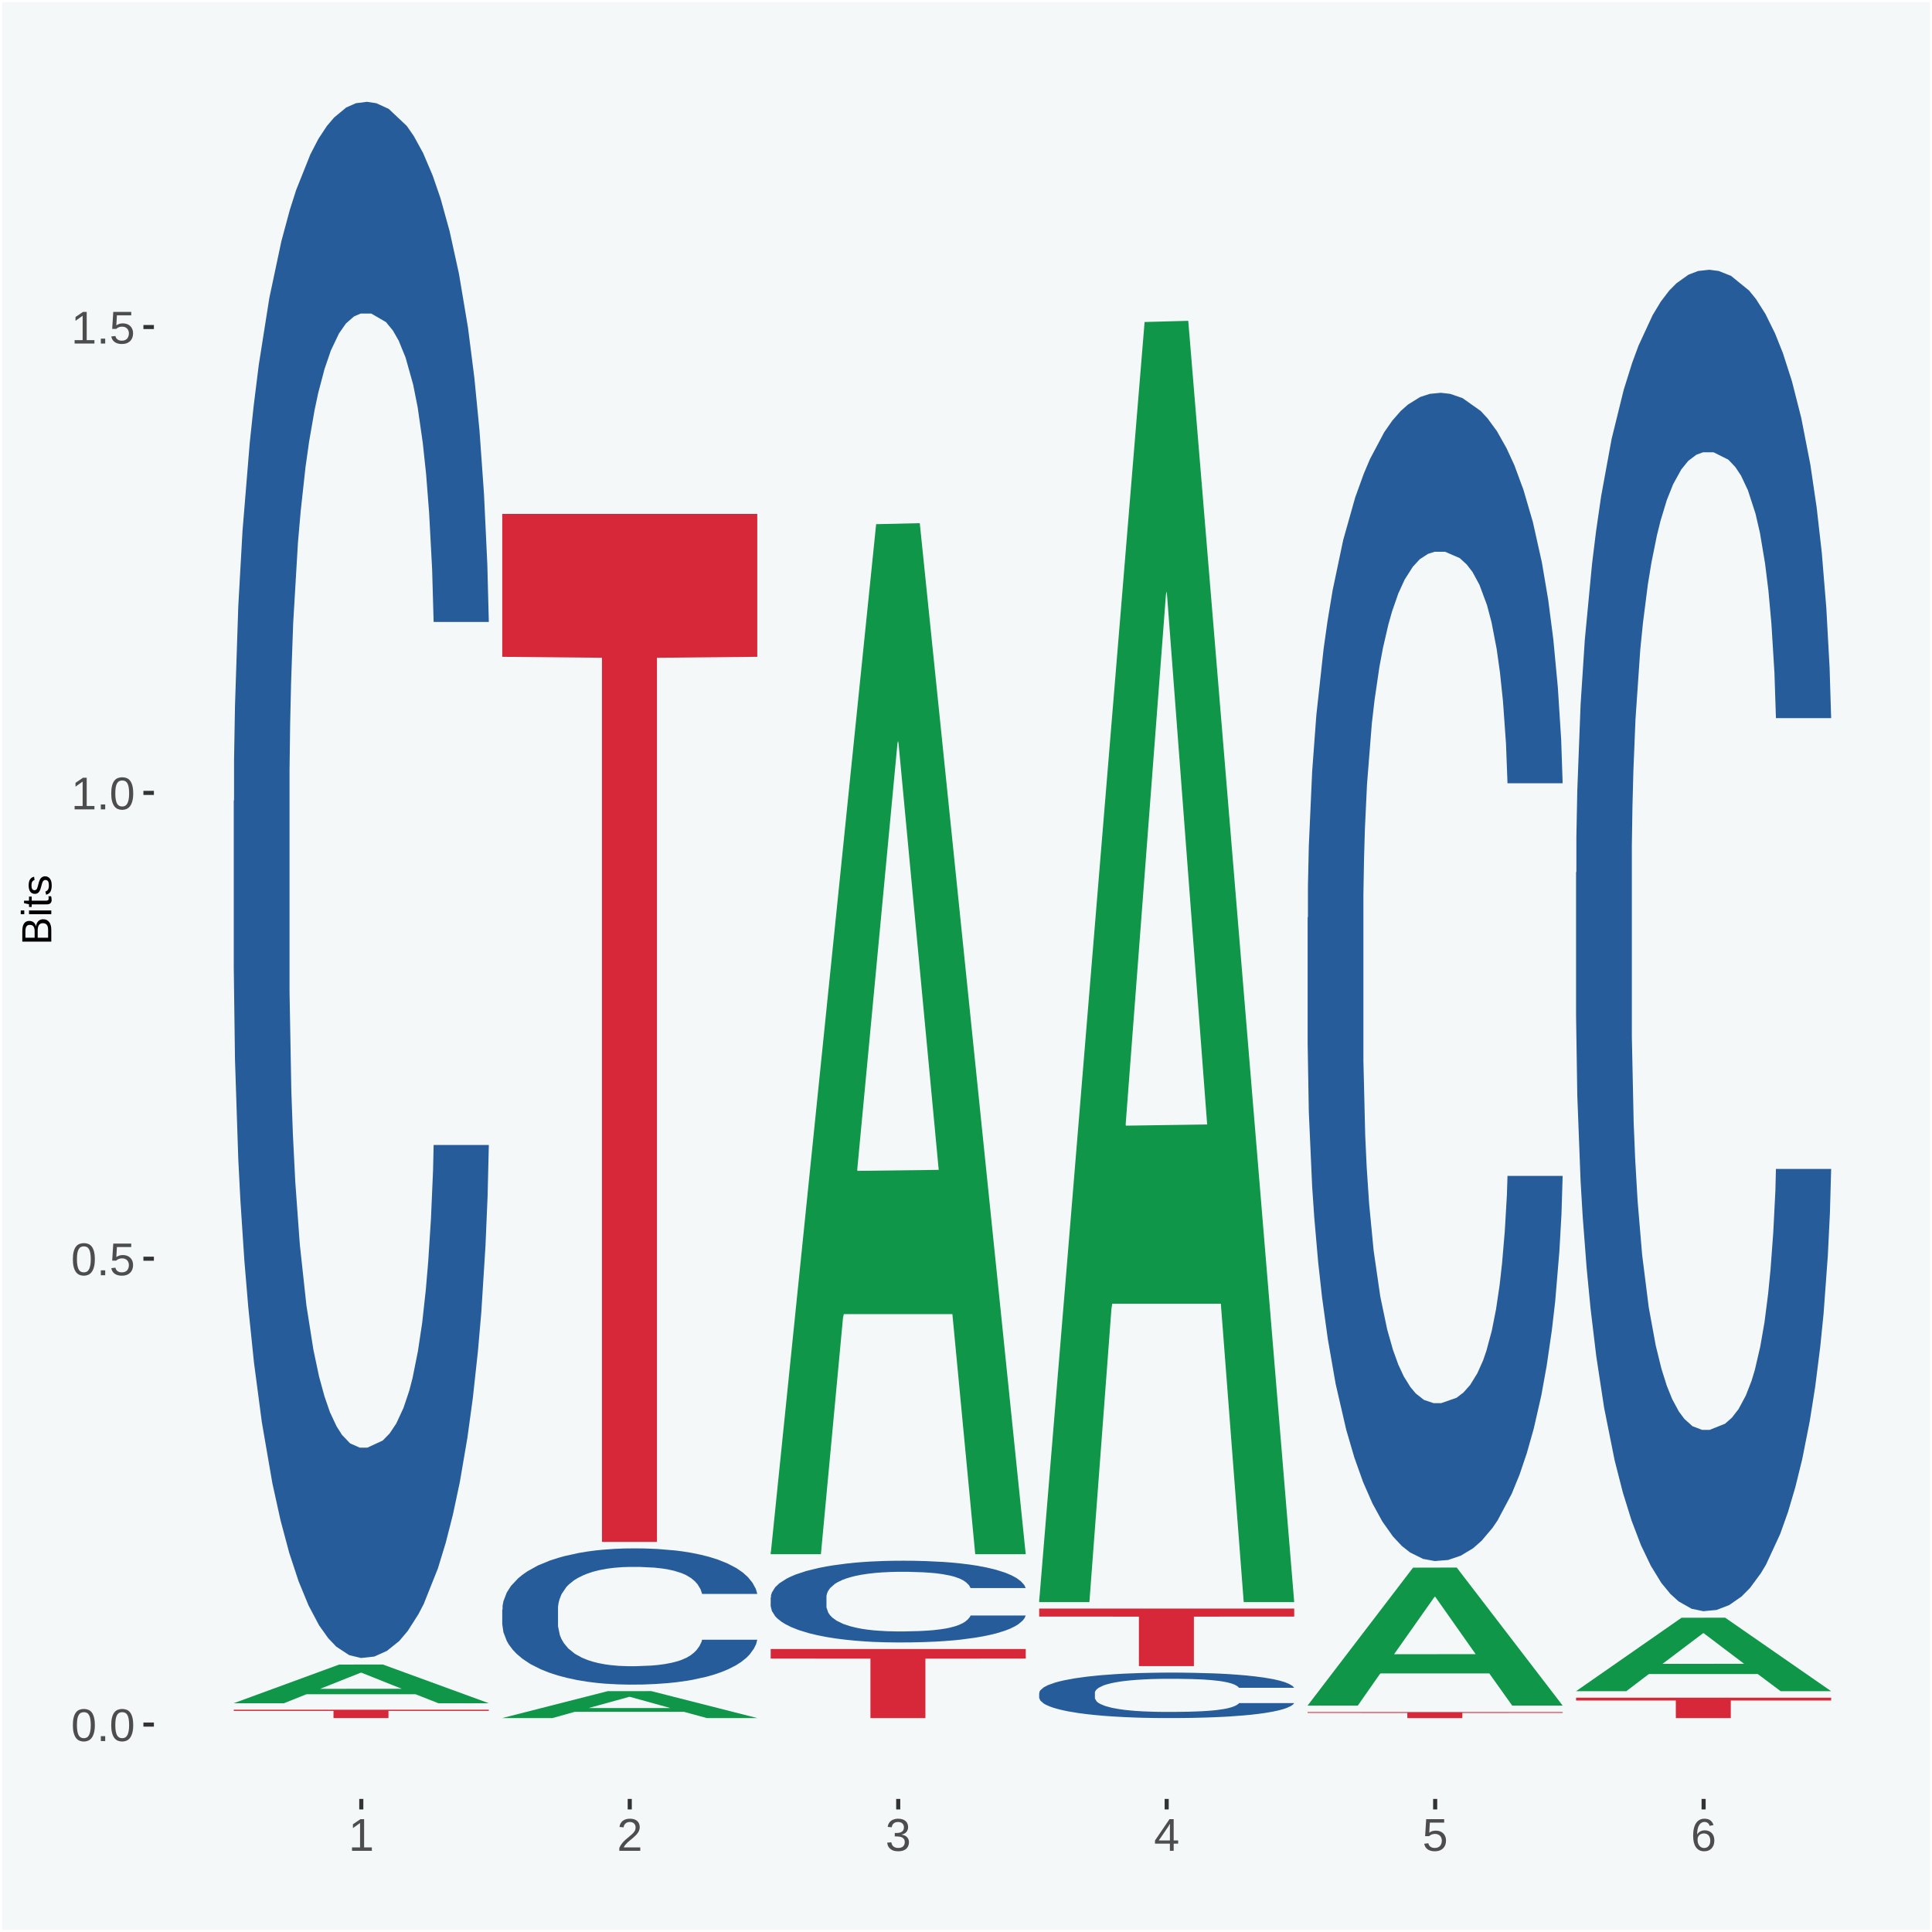
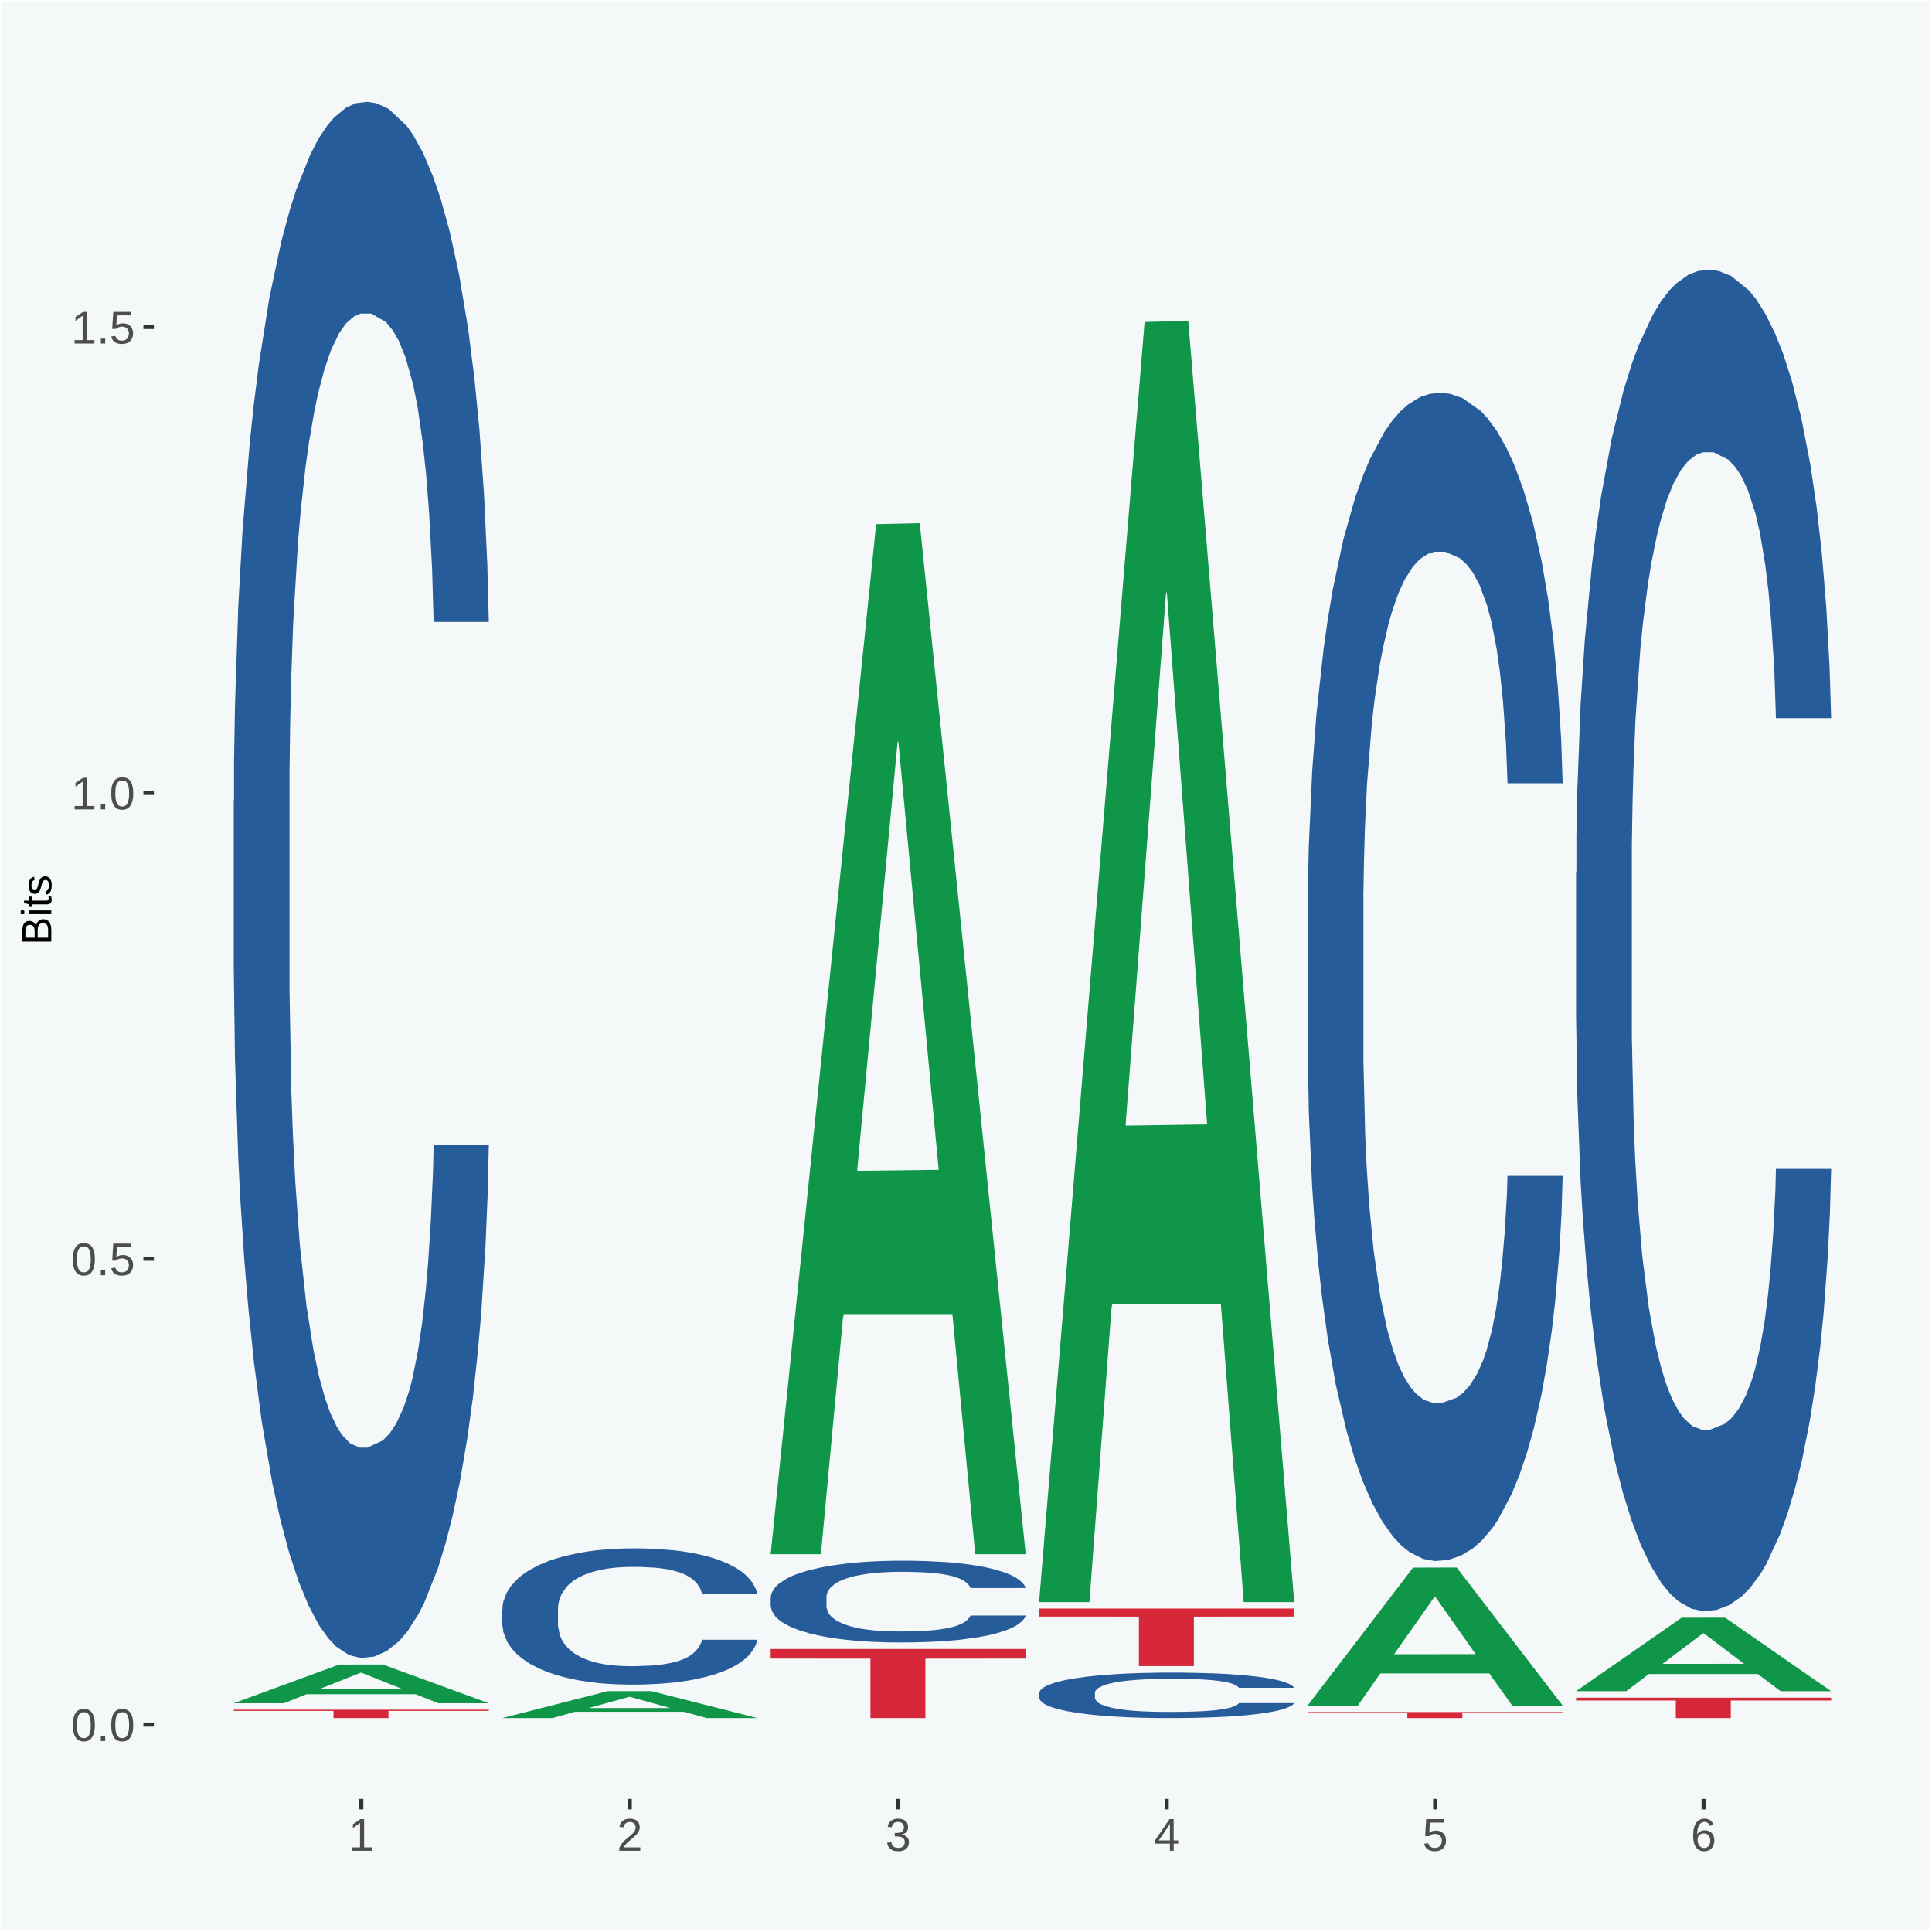
<svg xmlns="http://www.w3.org/2000/svg" xmlns:xlink="http://www.w3.org/1999/xlink" width="504pt" height="504pt" viewBox="0 0 504 504" version="1.1">
  <defs>
    <g>
      <symbol overflow="visible" id="glyph0-0">
        <path style="stroke:none;" d="M 0.406 0 L 0.406 -8 L 3.594 -8 L 3.594 0 Z M 0.797 -0.406 L 3.188 -0.406 L 3.188 -7.594 L 0.797 -7.594 Z M 0.797 -0.406 " />
      </symbol>
      <symbol overflow="visible" id="glyph0-1">
        <path style="stroke:none;" d="M 6.203 -4.125 C 6.203 -3.332 6.125 -2.664 5.969 -2.125 C 5.82 -1.582 5.617 -1.145 5.359 -0.812 C 5.098 -0.477 4.789 -0.238 4.438 -0.094 C 4.094 0.051 3.723 0.125 3.328 0.125 C 2.922 0.125 2.539 0.051 2.188 -0.094 C 1.844 -0.238 1.539 -0.477 1.281 -0.812 C 1.031 -1.145 0.832 -1.582 0.688 -2.125 C 0.539 -2.664 0.469 -3.332 0.469 -4.125 C 0.469 -4.957 0.539 -5.645 0.688 -6.188 C 0.832 -6.738 1.035 -7.176 1.297 -7.5 C 1.555 -7.82 1.859 -8.047 2.203 -8.172 C 2.555 -8.305 2.941 -8.375 3.359 -8.375 C 3.754 -8.375 4.125 -8.305 4.469 -8.172 C 4.812 -8.047 5.113 -7.82 5.375 -7.5 C 5.633 -7.176 5.836 -6.738 5.984 -6.188 C 6.129 -5.645 6.203 -4.957 6.203 -4.125 Z M 5.141 -4.125 C 5.141 -4.781 5.098 -5.328 5.016 -5.766 C 4.941 -6.203 4.828 -6.551 4.672 -6.812 C 4.516 -7.07 4.328 -7.254 4.109 -7.359 C 3.891 -7.473 3.641 -7.531 3.359 -7.531 C 3.055 -7.531 2.789 -7.473 2.562 -7.359 C 2.344 -7.254 2.156 -7.07 2 -6.812 C 1.844 -6.551 1.723 -6.203 1.641 -5.766 C 1.566 -5.328 1.531 -4.781 1.531 -4.125 C 1.531 -3.5 1.57 -2.969 1.656 -2.531 C 1.738 -2.094 1.852 -1.742 2 -1.484 C 2.156 -1.223 2.344 -1.035 2.562 -0.922 C 2.789 -0.805 3.047 -0.75 3.328 -0.75 C 3.609 -0.75 3.859 -0.805 4.078 -0.922 C 4.305 -1.035 4.492 -1.223 4.641 -1.484 C 4.797 -1.742 4.914 -2.094 5 -2.531 C 5.094 -2.969 5.141 -3.5 5.141 -4.125 Z M 5.141 -4.125 " />
      </symbol>
      <symbol overflow="visible" id="glyph0-2">
        <path style="stroke:none;" d="M 1.094 0 L 1.094 -1.281 L 2.234 -1.281 L 2.234 0 Z M 1.094 0 " />
      </symbol>
      <symbol overflow="visible" id="glyph0-3">
        <path style="stroke:none;" d="M 6.172 -2.688 C 6.172 -2.27 6.109 -1.891 5.984 -1.547 C 5.859 -1.203 5.672 -0.906 5.422 -0.656 C 5.18 -0.414 4.879 -0.223 4.516 -0.078 C 4.148 0.055 3.723 0.125 3.234 0.125 C 2.805 0.125 2.43 0.07 2.109 -0.031 C 1.785 -0.133 1.508 -0.273 1.281 -0.453 C 1.062 -0.629 0.883 -0.836 0.75 -1.078 C 0.625 -1.316 0.535 -1.57 0.484 -1.844 L 1.547 -1.969 C 1.586 -1.812 1.645 -1.66 1.719 -1.516 C 1.801 -1.367 1.91 -1.238 2.047 -1.125 C 2.18 -1.008 2.348 -0.914 2.547 -0.844 C 2.742 -0.781 2.984 -0.75 3.266 -0.75 C 3.535 -0.75 3.781 -0.789 4 -0.875 C 4.227 -0.957 4.422 -1.078 4.578 -1.234 C 4.734 -1.398 4.852 -1.602 4.938 -1.844 C 5.031 -2.082 5.078 -2.359 5.078 -2.672 C 5.078 -2.922 5.035 -3.148 4.953 -3.359 C 4.867 -3.578 4.75 -3.766 4.594 -3.922 C 4.445 -4.078 4.258 -4.195 4.031 -4.281 C 3.812 -4.363 3.562 -4.406 3.281 -4.406 C 3.113 -4.406 2.953 -4.391 2.797 -4.359 C 2.648 -4.328 2.516 -4.285 2.391 -4.234 C 2.266 -4.18 2.148 -4.117 2.047 -4.047 C 1.941 -3.973 1.844 -3.895 1.75 -3.812 L 0.719 -3.812 L 1 -8.25 L 5.688 -8.25 L 5.688 -7.359 L 1.953 -7.359 L 1.797 -4.734 C 1.984 -4.879 2.219 -5.004 2.5 -5.109 C 2.781 -5.211 3.113 -5.266 3.5 -5.266 C 3.914 -5.266 4.285 -5.203 4.609 -5.078 C 4.941 -4.953 5.223 -4.773 5.453 -4.547 C 5.68 -4.316 5.859 -4.047 5.984 -3.734 C 6.109 -3.422 6.172 -3.07 6.172 -2.688 Z M 6.172 -2.688 " />
      </symbol>
      <symbol overflow="visible" id="glyph0-4">
        <path style="stroke:none;" d="M 0.922 0 L 0.922 -0.891 L 3.016 -0.891 L 3.016 -7.25 L 1.156 -5.922 L 1.156 -6.922 L 3.109 -8.25 L 4.078 -8.25 L 4.078 -0.891 L 6.094 -0.891 L 6.094 0 Z M 0.922 0 " />
      </symbol>
      <symbol overflow="visible" id="glyph0-5">
        <path style="stroke:none;" d="M 0.609 0 L 0.609 -0.75 C 0.805 -1.207 1.047 -1.609 1.328 -1.953 C 1.617 -2.305 1.922 -2.625 2.234 -2.906 C 2.555 -3.188 2.867 -3.445 3.172 -3.688 C 3.484 -3.938 3.766 -4.18 4.016 -4.422 C 4.266 -4.66 4.469 -4.91 4.625 -5.172 C 4.781 -5.441 4.859 -5.742 4.859 -6.078 C 4.859 -6.316 4.82 -6.523 4.75 -6.703 C 4.676 -6.879 4.57 -7.023 4.438 -7.141 C 4.312 -7.266 4.156 -7.359 3.969 -7.422 C 3.781 -7.484 3.578 -7.516 3.359 -7.516 C 3.141 -7.516 2.938 -7.484 2.75 -7.422 C 2.57 -7.367 2.41 -7.281 2.266 -7.156 C 2.117 -7.039 2 -6.895 1.906 -6.719 C 1.812 -6.551 1.754 -6.352 1.734 -6.125 L 0.656 -6.219 C 0.688 -6.508 0.766 -6.785 0.891 -7.047 C 1.023 -7.316 1.203 -7.551 1.422 -7.75 C 1.648 -7.945 1.922 -8.098 2.234 -8.203 C 2.555 -8.316 2.93 -8.375 3.359 -8.375 C 3.766 -8.375 4.125 -8.328 4.438 -8.234 C 4.758 -8.141 5.031 -7.992 5.25 -7.797 C 5.477 -7.609 5.648 -7.375 5.766 -7.094 C 5.879 -6.812 5.938 -6.488 5.938 -6.125 C 5.938 -5.844 5.883 -5.578 5.781 -5.328 C 5.688 -5.078 5.555 -4.836 5.391 -4.609 C 5.223 -4.379 5.031 -4.16 4.812 -3.953 C 4.594 -3.742 4.363 -3.535 4.125 -3.328 C 3.895 -3.129 3.656 -2.93 3.406 -2.734 C 3.164 -2.535 2.938 -2.336 2.719 -2.141 C 2.508 -1.941 2.32 -1.738 2.156 -1.531 C 1.988 -1.332 1.859 -1.117 1.766 -0.891 L 6.078 -0.891 L 6.078 0 Z M 0.609 0 " />
      </symbol>
      <symbol overflow="visible" id="glyph0-6">
        <path style="stroke:none;" d="M 6.141 -2.281 C 6.141 -1.906 6.078 -1.566 5.953 -1.266 C 5.836 -0.973 5.66 -0.723 5.422 -0.516 C 5.18 -0.305 4.883 -0.145 4.531 -0.031 C 4.188 0.07 3.789 0.125 3.344 0.125 C 2.832 0.125 2.398 0.062 2.047 -0.062 C 1.703 -0.195 1.414 -0.367 1.188 -0.578 C 0.957 -0.785 0.785 -1.02 0.672 -1.281 C 0.566 -1.551 0.492 -1.832 0.453 -2.125 L 1.547 -2.219 C 1.578 -2 1.633 -1.801 1.719 -1.625 C 1.801 -1.445 1.914 -1.289 2.062 -1.156 C 2.207 -1.031 2.383 -0.93 2.594 -0.859 C 2.801 -0.785 3.051 -0.75 3.344 -0.75 C 3.875 -0.75 4.289 -0.879 4.594 -1.141 C 4.895 -1.41 5.047 -1.801 5.047 -2.312 C 5.047 -2.613 4.977 -2.859 4.844 -3.047 C 4.707 -3.234 4.539 -3.379 4.344 -3.484 C 4.145 -3.586 3.926 -3.656 3.688 -3.688 C 3.445 -3.727 3.227 -3.75 3.031 -3.75 L 2.438 -3.75 L 2.438 -4.656 L 3.016 -4.656 C 3.211 -4.656 3.414 -4.676 3.625 -4.719 C 3.844 -4.758 4.039 -4.832 4.219 -4.938 C 4.395 -5.051 4.539 -5.195 4.656 -5.375 C 4.77 -5.562 4.828 -5.797 4.828 -6.078 C 4.828 -6.523 4.695 -6.875 4.438 -7.125 C 4.188 -7.383 3.801 -7.516 3.281 -7.516 C 2.82 -7.516 2.445 -7.395 2.156 -7.156 C 1.875 -6.914 1.707 -6.578 1.656 -6.141 L 0.594 -6.234 C 0.633 -6.598 0.734 -6.91 0.891 -7.172 C 1.047 -7.441 1.242 -7.664 1.484 -7.844 C 1.734 -8.02 2.008 -8.148 2.312 -8.234 C 2.625 -8.328 2.953 -8.375 3.297 -8.375 C 3.754 -8.375 4.148 -8.316 4.484 -8.203 C 4.816 -8.086 5.086 -7.93 5.297 -7.734 C 5.516 -7.535 5.672 -7.301 5.766 -7.031 C 5.867 -6.77 5.922 -6.488 5.922 -6.188 C 5.922 -5.945 5.883 -5.723 5.812 -5.516 C 5.75 -5.305 5.645 -5.113 5.5 -4.938 C 5.363 -4.77 5.188 -4.625 4.969 -4.5 C 4.75 -4.383 4.488 -4.297 4.188 -4.234 L 4.188 -4.219 C 4.52 -4.176 4.805 -4.098 5.047 -3.984 C 5.297 -3.867 5.5 -3.723 5.656 -3.547 C 5.82 -3.379 5.941 -3.188 6.016 -2.969 C 6.098 -2.75 6.141 -2.52 6.141 -2.281 Z M 6.141 -2.281 " />
      </symbol>
      <symbol overflow="visible" id="glyph0-7">
        <path style="stroke:none;" d="M 5.156 -1.875 L 5.156 0 L 4.172 0 L 4.172 -1.875 L 0.281 -1.875 L 0.281 -2.688 L 4.062 -8.25 L 5.156 -8.25 L 5.156 -2.703 L 6.328 -2.703 L 6.328 -1.875 Z M 4.172 -7.062 C 4.16 -7.039 4.141 -7.004 4.109 -6.953 C 4.078 -6.898 4.039 -6.836 4 -6.766 C 3.957 -6.691 3.914 -6.617 3.875 -6.547 C 3.844 -6.473 3.812 -6.414 3.781 -6.375 L 1.656 -3.25 C 1.633 -3.219 1.602 -3.176 1.562 -3.125 C 1.531 -3.07 1.492 -3.02 1.453 -2.969 C 1.422 -2.914 1.383 -2.863 1.344 -2.812 C 1.301 -2.77 1.27 -2.734 1.25 -2.703 L 4.172 -2.703 Z M 4.172 -7.062 " />
      </symbol>
      <symbol overflow="visible" id="glyph0-8">
        <path style="stroke:none;" d="M 6.141 -2.703 C 6.141 -2.285 6.082 -1.906 5.969 -1.562 C 5.852 -1.219 5.68 -0.922 5.453 -0.672 C 5.234 -0.422 4.957 -0.223 4.625 -0.078 C 4.289 0.055 3.91 0.125 3.484 0.125 C 3.004 0.125 2.582 0.031 2.219 -0.156 C 1.863 -0.344 1.566 -0.609 1.328 -0.953 C 1.086 -1.297 0.906 -1.719 0.781 -2.219 C 0.664 -2.727 0.609 -3.301 0.609 -3.938 C 0.609 -4.676 0.676 -5.32 0.812 -5.875 C 0.945 -6.426 1.141 -6.883 1.391 -7.25 C 1.648 -7.625 1.961 -7.906 2.328 -8.094 C 2.691 -8.281 3.102 -8.375 3.562 -8.375 C 3.844 -8.375 4.102 -8.344 4.344 -8.281 C 4.594 -8.227 4.816 -8.133 5.016 -8 C 5.223 -7.875 5.398 -7.703 5.547 -7.484 C 5.703 -7.273 5.828 -7.016 5.922 -6.703 L 4.906 -6.516 C 4.801 -6.867 4.629 -7.125 4.391 -7.281 C 4.148 -7.445 3.867 -7.531 3.547 -7.531 C 3.266 -7.531 3.004 -7.457 2.766 -7.312 C 2.535 -7.176 2.336 -6.973 2.172 -6.703 C 2.004 -6.43 1.875 -6.086 1.781 -5.672 C 1.695 -5.266 1.656 -4.789 1.656 -4.25 C 1.852 -4.602 2.125 -4.875 2.469 -5.062 C 2.812 -5.25 3.207 -5.344 3.656 -5.344 C 4.031 -5.344 4.367 -5.281 4.672 -5.156 C 4.984 -5.031 5.25 -4.852 5.469 -4.625 C 5.688 -4.406 5.852 -4.129 5.969 -3.797 C 6.082 -3.473 6.141 -3.109 6.141 -2.703 Z M 5.078 -2.656 C 5.078 -2.938 5.039 -3.191 4.969 -3.422 C 4.895 -3.66 4.785 -3.859 4.641 -4.016 C 4.504 -4.18 4.332 -4.305 4.125 -4.391 C 3.926 -4.484 3.688 -4.531 3.406 -4.531 C 3.219 -4.531 3.023 -4.5 2.828 -4.438 C 2.629 -4.383 2.453 -4.289 2.297 -4.156 C 2.141 -4.031 2.008 -3.863 1.906 -3.656 C 1.812 -3.457 1.766 -3.207 1.766 -2.906 C 1.766 -2.602 1.801 -2.316 1.875 -2.047 C 1.957 -1.785 2.07 -1.555 2.219 -1.359 C 2.363 -1.172 2.539 -1.02 2.75 -0.906 C 2.957 -0.789 3.191 -0.734 3.453 -0.734 C 3.703 -0.734 3.926 -0.773 4.125 -0.859 C 4.332 -0.953 4.504 -1.082 4.641 -1.25 C 4.785 -1.414 4.895 -1.613 4.969 -1.844 C 5.039 -2.082 5.078 -2.352 5.078 -2.656 Z M 5.078 -2.656 " />
      </symbol>
      <symbol overflow="visible" id="glyph1-0">
        <path style="stroke:none;" d="M 0 -0.359 L -7.328 -0.359 L -7.328 -3.281 L 0 -3.281 Z M -0.359 -0.734 L -0.359 -2.922 L -6.969 -2.922 L -6.969 -0.734 Z M -0.359 -0.734 " />
      </symbol>
      <symbol overflow="visible" id="glyph1-1">
        <path style="stroke:none;" d="M -2.125 -6.75 C -1.75 -6.75 -1.426 -6.676 -1.156 -6.531 C -0.883 -6.383 -0.66 -6.18 -0.484 -5.922 C -0.316 -5.672 -0.191 -5.375 -0.109 -5.031 C -0.035 -4.695 0 -4.344 0 -3.969 L 0 -0.906 L -7.562 -0.906 L -7.562 -3.656 C -7.562 -4.07 -7.523 -4.441 -7.453 -4.766 C -7.391 -5.098 -7.281 -5.379 -7.125 -5.609 C -6.977 -5.836 -6.789 -6.008 -6.562 -6.125 C -6.332 -6.25 -6.055 -6.312 -5.734 -6.312 C -5.523 -6.312 -5.328 -6.281 -5.141 -6.219 C -4.953 -6.164 -4.781 -6.078 -4.625 -5.953 C -4.477 -5.836 -4.348 -5.688 -4.234 -5.5 C -4.129 -5.32 -4.047 -5.113 -3.984 -4.875 C -3.953 -5.176 -3.883 -5.441 -3.781 -5.672 C -3.676 -5.91 -3.539 -6.109 -3.375 -6.266 C -3.219 -6.43 -3.031 -6.551 -2.812 -6.625 C -2.602 -6.707 -2.375 -6.75 -2.125 -6.75 Z M -5.609 -5.281 C -6.016 -5.281 -6.305 -5.141 -6.484 -4.859 C -6.66 -4.586 -6.75 -4.188 -6.75 -3.656 L -6.75 -1.922 L -4.344 -1.922 L -4.344 -3.656 C -4.344 -3.957 -4.375 -4.211 -4.438 -4.422 C -4.5 -4.629 -4.582 -4.797 -4.688 -4.922 C -4.801 -5.047 -4.93 -5.133 -5.078 -5.188 C -5.234 -5.25 -5.41 -5.281 -5.609 -5.281 Z M -2.219 -5.719 C -2.457 -5.719 -2.66 -5.672 -2.828 -5.578 C -2.992 -5.492 -3.129 -5.367 -3.234 -5.203 C -3.348 -5.047 -3.426 -4.848 -3.469 -4.609 C -3.52 -4.379 -3.547 -4.125 -3.547 -3.844 L -3.547 -1.922 L -0.828 -1.922 L -0.828 -3.922 C -0.828 -4.18 -0.848 -4.422 -0.891 -4.641 C -0.93 -4.859 -1.004 -5.047 -1.109 -5.203 C -1.211 -5.367 -1.352 -5.492 -1.531 -5.578 C -1.719 -5.672 -1.945 -5.719 -2.219 -5.719 Z M -2.219 -5.719 " />
      </symbol>
      <symbol overflow="visible" id="glyph1-2">
        <path style="stroke:none;" d="M -7.047 -0.734 L -7.969 -0.734 L -7.969 -1.703 L -7.047 -1.703 Z M 0 -0.734 L -5.812 -0.734 L -5.812 -1.703 L 0 -1.703 Z M 0 -0.734 " />
      </symbol>
      <symbol overflow="visible" id="glyph1-3">
        <path style="stroke:none;" d="M -0.047 -2.969 C -0.004 -2.82 0.023 -2.672 0.047 -2.516 C 0.078 -2.367 0.094 -2.195 0.094 -2 C 0.094 -1.227 -0.348 -0.844 -1.234 -0.844 L -5.109 -0.844 L -5.109 -0.172 L -5.812 -0.172 L -5.812 -0.875 L -7.109 -1.156 L -7.109 -1.812 L -5.812 -1.812 L -5.812 -2.875 L -5.109 -2.875 L -5.109 -1.812 L -1.438 -1.812 C -1.156 -1.812 -0.957 -1.852 -0.844 -1.938 C -0.738 -2.031 -0.688 -2.191 -0.688 -2.422 C -0.688 -2.516 -0.691 -2.602 -0.703 -2.688 C -0.711 -2.77 -0.727 -2.863 -0.75 -2.969 Z M -0.047 -2.969 " />
      </symbol>
      <symbol overflow="visible" id="glyph1-4">
        <path style="stroke:none;" d="M -1.609 -5.109 C -1.336 -5.109 -1.094 -5.051 -0.875 -4.938 C -0.664 -4.832 -0.488 -4.68 -0.344 -4.484 C -0.195 -4.285 -0.082 -4.039 0 -3.75 C 0.07 -3.457 0.109 -3.125 0.109 -2.75 C 0.109 -2.406 0.082 -2.098 0.031 -1.828 C -0.02 -1.555 -0.102 -1.316 -0.219 -1.109 C -0.332 -0.91 -0.484 -0.742 -0.672 -0.609 C -0.859 -0.473 -1.086 -0.375 -1.359 -0.312 L -1.531 -1.156 C -1.219 -1.238 -0.988 -1.41 -0.844 -1.672 C -0.695 -1.93 -0.625 -2.289 -0.625 -2.75 C -0.625 -2.957 -0.641 -3.145 -0.672 -3.312 C -0.703 -3.488 -0.75 -3.641 -0.812 -3.766 C -0.883 -3.891 -0.977 -3.984 -1.094 -4.047 C -1.207 -4.117 -1.352 -4.156 -1.531 -4.156 C -1.707 -4.156 -1.848 -4.113 -1.953 -4.031 C -2.066 -3.957 -2.16 -3.844 -2.234 -3.688 C -2.316 -3.539 -2.383 -3.363 -2.438 -3.156 C -2.5 -2.945 -2.562 -2.719 -2.625 -2.469 C -2.688 -2.238 -2.754 -2.008 -2.828 -1.781 C -2.898 -1.551 -3 -1.344 -3.125 -1.156 C -3.25 -0.969 -3.398 -0.816 -3.578 -0.703 C -3.766 -0.586 -4 -0.531 -4.281 -0.531 C -4.812 -0.531 -5.211 -0.719 -5.484 -1.094 C -5.766 -1.477 -5.906 -2.031 -5.906 -2.75 C -5.906 -3.395 -5.789 -3.906 -5.562 -4.281 C -5.332 -4.656 -4.973 -4.895 -4.484 -5 L -4.375 -4.125 C -4.52 -4.094 -4.645 -4.035 -4.75 -3.953 C -4.852 -3.867 -4.938 -3.766 -5 -3.641 C -5.062 -3.516 -5.102 -3.375 -5.125 -3.219 C -5.156 -3.07 -5.172 -2.914 -5.172 -2.75 C -5.172 -2.312 -5.102 -1.988 -4.969 -1.781 C -4.844 -1.582 -4.645 -1.484 -4.375 -1.484 C -4.219 -1.484 -4.086 -1.52 -3.984 -1.594 C -3.879 -1.664 -3.789 -1.77 -3.719 -1.906 C -3.656 -2.051 -3.598 -2.219 -3.547 -2.406 C -3.492 -2.602 -3.438 -2.816 -3.375 -3.047 C -3.332 -3.203 -3.289 -3.359 -3.25 -3.516 C -3.207 -3.68 -3.156 -3.836 -3.094 -3.984 C -3.031 -4.141 -2.957 -4.285 -2.875 -4.422 C -2.789 -4.555 -2.688 -4.672 -2.562 -4.766 C -2.445 -4.867 -2.312 -4.953 -2.156 -5.016 C -2 -5.078 -1.816 -5.109 -1.609 -5.109 Z M -1.609 -5.109 " />
      </symbol>
    </g>
    <clipPath id="clip1">
      <path d="M 40.148 5.48 L 498.52 5.48 L 498.52 469.281 L 40.148 469.281 Z M 40.148 5.48 " />
    </clipPath>
  </defs>
  <g id="surface1">
    <rect x="0" y="0" width="504" height="504" style="fill:rgb(96.078%,97.255%,97.647%);fill-opacity:1;stroke:none;" />
    <path style="fill:none;stroke-width:1.07;stroke-linecap:round;stroke-linejoin:round;stroke:rgb(100%,100%,100%);stroke-opacity:1;stroke-miterlimit:10;" d="M 0 0 L 504 0 L 504 504 L 0 504 Z M 0 0 " transform="matrix(1,0,0,-1,0,504)" />
    <g clip-path="url(#clip1)" clip-rule="nonzero">
      <path style=" stroke:none;fill-rule:nonzero;fill:rgb(96.078%,97.255%,97.647%);fill-opacity:1;" d="M 40.148 469.281 L 498.52 469.281 L 498.52 5.48 L 40.148 5.48 Z M 40.148 469.281 " />
    </g>
    <path style=" stroke:none;fill-rule:nonzero;fill:rgb(6.274%,58.824%,28.235%);fill-opacity:1;" d="M 60.98 444.301 L 61.051 444.289 L 88.488 434.23 L 99.871 434.219 L 127.52 444.32 L 114.352 444.32 L 108.379 441.969 L 80.051 441.969 L 79.852 442.012 L 74.078 444.32 L 60.98 444.32 L 60.98 444.301 L 83.621 440.559 L 104.809 440.551 L 94.32 436.371 L 94.18 436.352 L 94.039 436.379 L 83.551 440.551 L 83.621 440.559 Z M 60.98 444.301 " />
    <path style=" stroke:none;fill-rule:nonzero;fill:rgb(14.51%,36.078%,60.001%);fill-opacity:1;" d="M 60.98 208.969 L 61.059 208.602 L 61.059 198.219 L 61.301 184.129 L 62.16 158.172 L 63.262 138.531 L 65.148 115.539 L 66.172 105.898 L 67.512 95.148 L 70.262 77.719 L 73.41 62.891 L 75.609 54.738 L 77.262 49.551 L 80.961 40.281 L 83.078 36.199 L 85.281 32.859 L 87.172 30.641 L 90.32 28.039 L 92.828 26.93 L 95.738 26.559 L 98.18 26.93 L 101.41 28.41 L 106.129 32.859 L 107.93 35.461 L 110.371 39.91 L 112.891 45.84 L 114.93 51.77 L 117.289 60.301 L 119.73 71.422 L 122.09 85.512 L 123.738 98.488 L 125.078 112.199 L 126.262 128.891 L 127.121 147.051 L 127.52 162.25 L 113.121 162.25 L 112.73 148.539 L 111.941 133.711 L 111.16 123.699 L 110.289 115.539 L 108.961 106.27 L 107.781 100.34 L 105.809 93.289 L 104 88.852 L 102.512 86.25 L 100.699 84.031 L 96.852 81.801 L 94.09 81.801 L 92.359 82.539 L 90.238 84.398 L 88.43 86.988 L 86.309 91.441 L 84.66 96.262 L 83 102.559 L 82.059 107.012 L 80.641 115.172 L 79.699 121.84 L 78.441 133.34 L 77.73 141.488 L 76.48 162.621 L 75.93 178.199 L 75.691 188.949 L 75.531 200.809 L 75.531 258.648 L 76 284.602 L 76.398 295.719 L 77.031 308.328 L 78.211 324.641 L 79.941 340.578 L 81.75 352.07 L 83.238 359.121 L 84.66 364.309 L 86.07 368.391 L 87.801 372.09 L 89.219 374.32 L 91.34 376.539 L 93.859 377.648 L 95.82 377.648 L 99.828 375.801 L 101.641 373.949 L 103.371 371.352 L 105.262 367.27 L 106.75 362.828 L 107.621 359.488 L 109.031 352.441 L 110.141 345.031 L 111.078 336.5 L 111.711 329.09 L 112.422 317.969 L 112.969 305.359 L 113.121 298.691 L 127.52 298.691 L 127.199 312.031 L 126.648 325.012 L 125.551 342.43 L 124.68 352.441 L 123.352 364.68 L 121.93 375.059 L 119.969 386.551 L 118.16 395.078 L 116.27 402.488 L 114.23 409.172 L 110.531 418.441 L 109.191 421.031 L 106.359 425.48 L 104.16 428.078 L 100.93 430.672 L 97.629 432.148 L 94.172 432.52 L 91.102 431.781 L 87.719 429.559 L 85.602 427.328 L 83.238 424 L 80.488 418.809 L 77.891 412.5 L 75.449 405.09 L 73.172 396.559 L 71.051 386.922 L 68.301 370.98 L 66.25 355.41 L 64.762 340.949 L 63.738 328.719 L 62.711 313.148 L 62.16 302.391 L 61.301 276.441 L 60.98 252.34 Z M 60.98 208.969 " />
    <path style=" stroke:none;fill-rule:nonzero;fill:rgb(83.922%,15.686%,22.353%);fill-opacity:1;" d="M 60.98 446.012 L 127.52 446.012 L 127.52 446.32 L 101.34 446.32 L 101.34 448.191 L 87 448.191 L 87 446.32 L 60.98 446.32 Z M 60.98 446.012 " />
    <path style=" stroke:none;fill-rule:nonzero;fill:rgb(6.274%,58.824%,28.235%);fill-opacity:1;" d="M 131.02 448.18 L 131.09 448.172 L 158.52 441.172 L 169.91 441.16 L 197.551 448.191 L 184.379 448.191 L 178.41 446.559 L 150.09 446.559 L 149.879 446.578 L 144.121 448.191 L 131.02 448.191 L 131.02 448.18 L 153.648 445.578 L 174.852 445.57 L 164.352 442.66 L 164.219 442.648 L 164.078 442.672 L 153.578 445.57 L 153.648 445.578 Z M 131.02 448.18 " />
    <path style=" stroke:none;fill-rule:nonzero;fill:rgb(14.51%,36.078%,60.001%);fill-opacity:1;" d="M 131.02 419.891 L 131.102 419.859 L 131.102 418.949 L 131.328 417.719 L 132.199 415.441 L 133.301 413.719 L 135.191 411.711 L 136.211 410.871 L 137.551 409.93 L 140.301 408.398 L 143.441 407.102 L 145.648 406.391 L 147.301 405.93 L 150.988 405.121 L 153.121 404.762 L 155.32 404.469 L 157.211 404.281 L 160.352 404.051 L 162.871 403.949 L 165.781 403.922 L 168.219 403.949 L 171.441 404.078 L 176.16 404.469 L 177.969 404.699 L 180.41 405.09 L 182.922 405.609 L 184.969 406.129 L 187.328 406.871 L 189.762 407.852 L 192.121 409.078 L 193.77 410.219 L 195.109 411.422 L 196.289 412.879 L 197.16 414.469 L 197.551 415.801 L 183.16 415.801 L 182.762 414.602 L 181.98 413.301 L 181.191 412.43 L 180.328 411.711 L 178.988 410.898 L 177.809 410.379 L 175.84 409.762 L 174.039 409.371 L 172.539 409.148 L 170.73 408.949 L 166.879 408.762 L 164.129 408.762 L 162.398 408.82 L 160.27 408.98 L 158.461 409.211 L 156.34 409.602 L 154.691 410.02 L 153.039 410.578 L 152.09 410.969 L 150.68 411.68 L 149.73 412.262 L 148.48 413.27 L 147.77 413.98 L 146.512 415.828 L 145.961 417.199 L 145.719 418.141 L 145.57 419.18 L 145.57 424.238 L 146.039 426.52 L 146.43 427.488 L 147.059 428.59 L 148.238 430.02 L 149.969 431.422 L 151.781 432.422 L 153.27 433.039 L 154.691 433.488 L 156.102 433.852 L 157.84 434.18 L 159.25 434.371 L 161.371 434.57 L 163.891 434.66 L 165.859 434.66 L 169.871 434.5 L 171.68 434.34 L 173.41 434.109 L 175.289 433.75 L 176.789 433.359 L 177.648 433.07 L 179.07 432.461 L 180.172 431.809 L 181.109 431.059 L 181.738 430.41 L 182.449 429.441 L 183 428.328 L 183.16 427.75 L 197.551 427.75 L 197.238 428.922 L 196.68 430.051 L 195.578 431.578 L 194.719 432.461 L 193.379 433.531 L 191.969 434.441 L 190 435.441 L 188.191 436.191 L 186.301 436.84 L 184.262 437.422 L 180.559 438.23 L 179.23 438.461 L 176.391 438.852 L 174.191 439.078 L 170.969 439.309 L 167.672 439.441 L 164.211 439.469 L 161.141 439.398 L 157.762 439.211 L 155.629 439.012 L 153.27 438.719 L 150.52 438.27 L 147.93 437.711 L 145.488 437.07 L 143.211 436.32 L 141.078 435.469 L 138.328 434.078 L 136.289 432.719 L 134.789 431.449 L 133.77 430.379 L 132.75 429.012 L 132.199 428.07 L 131.328 425.801 L 131.02 423.691 Z M 131.02 419.891 " />
-     <path style=" stroke:none;fill-rule:nonzero;fill:rgb(83.922%,15.686%,22.353%);fill-opacity:1;" d="M 131.02 134.07 L 197.551 134.07 L 197.551 171.34 L 171.379 171.59 L 171.379 402.23 L 157.031 402.23 L 157.031 171.59 L 131.02 171.34 Z M 131.02 134.07 " />
    <path style=" stroke:none;fill-rule:nonzero;fill:rgb(6.274%,58.824%,28.235%);fill-opacity:1;" d="M 201.051 404.941 L 201.121 404.691 L 228.559 136.738 L 239.941 136.48 L 267.578 405.449 L 254.41 405.449 L 248.449 342.809 L 220.121 342.809 L 219.91 343.82 L 214.148 405.449 L 201.051 405.449 L 201.051 404.941 L 223.691 305.441 L 244.879 305.18 L 234.391 193.809 L 234.25 193.309 L 234.109 194.059 L 223.621 305.18 L 223.691 305.441 Z M 201.051 404.941 " />
    <path style=" stroke:none;fill-rule:nonzero;fill:rgb(14.51%,36.078%,60.001%);fill-opacity:1;" d="M 201.051 416.719 L 201.129 416.699 L 201.129 416.16 L 201.371 415.422 L 202.23 414.051 L 203.328 413.02 L 205.219 411.809 L 206.238 411.309 L 207.578 410.738 L 210.328 409.828 L 213.48 409.051 L 215.68 408.621 L 217.328 408.352 L 221.031 407.859 L 223.148 407.641 L 225.352 407.469 L 227.238 407.352 L 230.391 407.219 L 232.898 407.16 L 235.809 407.141 L 238.25 407.16 L 241.469 407.238 L 246.191 407.469 L 248 407.609 L 250.441 407.84 L 252.961 408.148 L 255 408.461 L 257.359 408.91 L 259.801 409.5 L 262.16 410.238 L 263.809 410.922 L 265.148 411.641 L 266.328 412.52 L 267.191 413.469 L 267.578 414.27 L 253.191 414.27 L 252.801 413.551 L 252.012 412.77 L 251.23 412.238 L 250.359 411.809 L 249.02 411.328 L 247.84 411.02 L 245.879 410.648 L 244.07 410.41 L 242.578 410.281 L 240.77 410.16 L 236.91 410.039 L 234.16 410.039 L 232.43 410.078 L 230.309 410.18 L 228.5 410.309 L 226.371 410.551 L 224.719 410.801 L 223.07 411.129 L 222.129 411.371 L 220.711 411.789 L 219.77 412.148 L 218.512 412.75 L 217.801 413.18 L 216.539 414.289 L 215.988 415.109 L 215.762 415.672 L 215.602 416.301 L 215.602 419.328 L 216.07 420.699 L 216.469 421.281 L 217.09 421.949 L 218.27 422.801 L 220 423.641 L 221.809 424.238 L 223.309 424.609 L 224.719 424.891 L 226.141 425.102 L 227.871 425.301 L 229.281 425.41 L 231.41 425.531 L 233.922 425.59 L 235.891 425.59 L 239.898 425.488 L 241.711 425.391 L 243.441 425.262 L 245.328 425.039 L 246.82 424.809 L 247.691 424.629 L 249.102 424.262 L 250.199 423.871 L 251.148 423.43 L 251.781 423.039 L 252.48 422.449 L 253.031 421.789 L 253.191 421.441 L 267.578 421.441 L 267.27 422.141 L 266.719 422.82 L 265.621 423.738 L 264.75 424.262 L 263.422 424.91 L 262 425.449 L 260.031 426.059 L 258.23 426.5 L 256.34 426.891 L 254.289 427.238 L 250.602 427.73 L 249.262 427.871 L 246.43 428.102 L 244.23 428.238 L 241 428.371 L 237.699 428.449 L 234.238 428.469 L 231.172 428.43 L 227.789 428.32 L 225.672 428.199 L 223.309 428.02 L 220.559 427.75 L 217.961 427.422 L 215.52 427.031 L 213.238 426.578 L 211.121 426.078 L 208.371 425.238 L 206.32 424.422 L 204.828 423.66 L 203.801 423.02 L 202.781 422.199 L 202.23 421.629 L 201.371 420.27 L 201.051 419 Z M 201.051 416.719 " />
    <path style=" stroke:none;fill-rule:nonzero;fill:rgb(83.922%,15.686%,22.353%);fill-opacity:1;" d="M 201.051 430.172 L 267.578 430.172 L 267.578 432.672 L 241.41 432.691 L 241.41 448.191 L 227.07 448.191 L 227.07 432.691 L 201.051 432.672 Z M 201.051 430.172 " />
    <path style=" stroke:none;fill-rule:nonzero;fill:rgb(6.274%,58.824%,28.235%);fill-opacity:1;" d="M 271.09 417.309 L 271.148 417 L 298.59 84 L 309.98 83.691 L 337.621 417.941 L 324.449 417.941 L 318.48 340.102 L 290.148 340.102 L 289.949 341.359 L 284.191 417.941 L 271.09 417.941 L 271.09 417.309 L 293.719 293.648 L 314.91 293.34 L 304.422 154.93 L 304.281 154.301 L 304.148 155.25 L 293.648 293.34 L 293.719 293.648 Z M 271.09 417.309 " />
    <path style=" stroke:none;fill-rule:nonzero;fill:rgb(14.51%,36.078%,60.001%);fill-opacity:1;" d="M 271.09 441.66 L 271.16 441.648 L 271.16 441.352 L 271.398 440.941 L 272.27 440.18 L 273.371 439.602 L 275.25 438.93 L 276.281 438.648 L 277.609 438.34 L 280.371 437.828 L 283.512 437.391 L 285.711 437.16 L 287.359 437 L 291.059 436.73 L 293.18 436.609 L 295.391 436.52 L 297.27 436.449 L 300.422 436.379 L 302.941 436.34 L 305.852 436.328 L 308.281 436.34 L 311.512 436.391 L 316.23 436.52 L 318.039 436.59 L 320.469 436.719 L 322.988 436.898 L 325.031 437.07 L 327.391 437.32 L 329.828 437.641 L 332.191 438.051 L 333.84 438.43 L 335.18 438.828 L 336.359 439.32 L 337.219 439.852 L 337.621 440.301 L 323.23 440.301 L 322.828 439.898 L 322.051 439.461 L 321.262 439.172 L 320.391 438.93 L 319.059 438.66 L 317.879 438.488 L 315.91 438.281 L 314.102 438.148 L 312.609 438.078 L 310.801 438.012 L 306.949 437.949 L 304.191 437.949 L 302.461 437.969 L 300.34 438.02 L 298.531 438.102 L 296.41 438.23 L 294.762 438.371 L 293.109 438.551 L 292.16 438.68 L 290.75 438.922 L 289.801 439.121 L 288.539 439.449 L 287.84 439.691 L 286.578 440.309 L 286.031 440.762 L 285.789 441.078 L 285.629 441.422 L 285.629 443.109 L 286.109 443.871 L 286.5 444.199 L 287.129 444.559 L 288.309 445.039 L 290.039 445.512 L 291.852 445.84 L 293.34 446.051 L 294.762 446.199 L 296.172 446.32 L 297.898 446.43 L 299.32 446.488 L 301.441 446.559 L 303.961 446.59 L 305.922 446.59 L 309.941 446.539 L 311.738 446.48 L 313.469 446.41 L 315.359 446.289 L 316.859 446.16 L 317.719 446.059 L 319.141 445.852 L 320.238 445.641 L 321.18 445.391 L 321.809 445.172 L 322.52 444.852 L 323.07 444.48 L 323.23 444.281 L 337.621 444.281 L 337.301 444.672 L 336.75 445.051 L 335.648 445.559 L 334.789 445.852 L 333.449 446.211 L 332.031 446.512 L 330.07 446.852 L 328.262 447.102 L 326.371 447.32 L 324.328 447.512 L 320.629 447.781 L 319.289 447.859 L 316.461 447.988 L 314.262 448.059 L 311.039 448.141 L 307.73 448.18 L 304.27 448.191 L 301.211 448.172 L 297.82 448.109 L 295.699 448.039 L 293.34 447.941 L 290.59 447.789 L 287.988 447.609 L 285.559 447.391 L 283.281 447.141 L 281.148 446.859 L 278.398 446.398 L 276.352 445.941 L 274.859 445.52 L 273.84 445.16 L 272.82 444.711 L 272.27 444.391 L 271.398 443.629 L 271.09 442.93 Z M 271.09 441.66 " />
    <path style=" stroke:none;fill-rule:nonzero;fill:rgb(83.922%,15.686%,22.353%);fill-opacity:1;" d="M 271.09 419.629 L 337.621 419.629 L 337.621 421.719 L 311.449 421.73 L 311.449 434.641 L 297.102 434.641 L 297.102 421.73 L 271.09 421.719 Z M 271.09 419.629 " />
    <path style=" stroke:none;fill-rule:nonzero;fill:rgb(6.274%,58.824%,28.235%);fill-opacity:1;" d="M 341.121 444.871 L 341.191 444.828 L 368.621 408.949 L 380.012 408.922 L 407.648 444.93 L 394.48 444.93 L 388.512 436.551 L 360.191 436.551 L 359.98 436.68 L 354.219 444.93 L 341.121 444.93 L 341.121 444.871 L 363.75 431.539 L 384.949 431.512 L 374.449 416.602 L 374.32 416.531 L 374.18 416.629 L 363.691 431.512 L 363.75 431.539 Z M 341.121 444.871 " />
    <path style=" stroke:none;fill-rule:nonzero;fill:rgb(14.51%,36.078%,60.001%);fill-opacity:1;" d="M 341.121 239.398 L 341.199 239.121 L 341.199 231.328 L 341.43 220.75 L 342.301 201.27 L 343.398 186.52 L 345.289 169.27 L 346.309 162.031 L 347.648 153.961 L 350.398 140.879 L 353.539 129.738 L 355.75 123.621 L 357.398 119.73 L 361.09 112.77 L 363.219 109.711 L 365.422 107.199 L 367.309 105.531 L 370.449 103.578 L 372.969 102.75 L 375.879 102.469 L 378.32 102.75 L 381.539 103.859 L 386.262 107.199 L 388.07 109.148 L 390.512 112.488 L 393.02 116.941 L 395.07 121.398 L 397.43 127.801 L 399.871 136.148 L 402.23 146.719 L 403.879 156.461 L 405.211 166.762 L 406.391 179.289 L 407.262 192.922 L 407.648 204.328 L 393.262 204.328 L 392.871 194.039 L 392.078 182.898 L 391.289 175.391 L 390.43 169.27 L 389.09 162.309 L 387.91 157.852 L 385.949 152.57 L 384.141 149.23 L 382.641 147.281 L 380.828 145.609 L 376.98 143.941 L 374.23 143.941 L 372.5 144.5 L 370.371 145.891 L 368.57 147.84 L 366.441 151.18 L 364.789 154.789 L 363.141 159.52 L 362.199 162.859 L 360.781 168.988 L 359.84 174 L 358.578 182.621 L 357.871 188.75 L 356.609 204.609 L 356.059 216.301 L 355.828 224.371 L 355.672 233.281 L 355.672 276.699 L 356.141 296.18 L 356.531 304.531 L 357.16 313.988 L 358.34 326.238 L 360.07 338.199 L 361.879 346.828 L 363.379 352.121 L 364.789 356.02 L 366.211 359.078 L 367.941 361.859 L 369.352 363.531 L 371.48 365.199 L 373.988 366.039 L 375.961 366.039 L 379.969 364.641 L 381.781 363.25 L 383.512 361.301 L 385.398 358.238 L 386.891 354.898 L 387.75 352.398 L 389.172 347.109 L 390.27 341.539 L 391.219 335.141 L 391.84 329.578 L 392.551 321.23 L 393.102 311.762 L 393.262 306.75 L 407.648 306.75 L 407.34 316.77 L 406.789 326.512 L 405.691 339.602 L 404.82 347.109 L 403.48 356.289 L 402.07 364.09 L 400.102 372.711 L 398.289 379.121 L 396.41 384.68 L 394.359 389.691 L 390.66 396.648 L 389.328 398.602 L 386.5 401.941 L 384.289 403.891 L 381.07 405.828 L 377.77 406.949 L 374.309 407.23 L 371.238 406.672 L 367.859 405 L 365.73 403.328 L 363.379 400.82 L 360.621 396.93 L 358.031 392.199 L 355.59 386.629 L 353.309 380.23 L 351.191 372.988 L 348.43 361.031 L 346.391 349.34 L 344.891 338.48 L 343.871 329.301 L 342.852 317.609 L 342.301 309.539 L 341.43 290.051 L 341.121 271.961 Z M 341.121 239.398 " />
    <path style=" stroke:none;fill-rule:nonzero;fill:rgb(83.922%,15.686%,22.353%);fill-opacity:1;" d="M 341.121 446.629 L 407.648 446.629 L 407.648 446.84 L 381.48 446.852 L 381.48 448.191 L 367.129 448.191 L 367.129 446.852 L 341.121 446.84 Z M 341.121 446.629 " />
    <path style=" stroke:none;fill-rule:nonzero;fill:rgb(6.274%,58.824%,28.235%);fill-opacity:1;" d="M 411.148 441.141 L 411.219 441.129 L 438.66 422.02 L 450.039 422 L 477.691 441.18 L 464.52 441.18 L 458.551 436.711 L 430.219 436.711 L 430.02 436.789 L 424.25 441.18 L 411.148 441.18 L 411.148 441.141 L 433.789 434.051 L 454.98 434.031 L 444.488 426.09 L 444.352 426.051 L 444.211 426.109 L 433.719 434.031 L 433.789 434.051 Z M 411.148 441.141 " />
    <path style=" stroke:none;fill-rule:nonzero;fill:rgb(14.51%,36.078%,60.001%);fill-opacity:1;" d="M 411.148 227.602 L 411.23 227.281 L 411.23 218.34 L 411.469 206.191 L 412.328 183.82 L 413.43 166.879 L 415.32 147.07 L 416.34 138.762 L 417.68 129.488 L 420.43 114.469 L 423.578 101.691 L 425.781 94.66 L 427.43 90.191 L 431.129 82.199 L 433.25 78.68 L 435.449 75.801 L 437.34 73.891 L 440.488 71.648 L 443 70.691 L 445.91 70.371 L 448.352 70.691 L 451.578 71.969 L 456.289 75.801 L 458.102 78.039 L 460.539 81.879 L 463.059 86.988 L 465.102 92.102 L 467.461 99.449 L 469.898 109.039 L 472.262 121.18 L 473.91 132.371 L 475.25 144.191 L 476.43 158.578 L 477.289 174.23 L 477.691 187.34 L 463.289 187.34 L 462.898 175.512 L 462.109 162.73 L 461.328 154.102 L 460.461 147.07 L 459.129 139.078 L 457.949 133.969 L 455.98 127.898 L 454.172 124.059 L 452.68 121.82 L 450.871 119.91 L 447.012 117.988 L 444.262 117.988 L 442.531 118.629 L 440.41 120.23 L 438.602 122.461 L 436.48 126.301 L 434.82 130.449 L 433.172 135.891 L 432.23 139.719 L 430.809 146.75 L 429.871 152.5 L 428.609 162.41 L 427.898 169.441 L 426.648 187.66 L 426.102 201.078 L 425.859 210.352 L 425.699 220.57 L 425.699 270.43 L 426.172 292.801 L 426.57 302.379 L 427.199 313.25 L 428.379 327.309 L 430.109 341.051 L 431.922 350.961 L 433.41 357.031 L 434.82 361.512 L 436.238 365.02 L 437.969 368.219 L 439.391 370.141 L 441.512 372.051 L 444.031 373.012 L 445.988 373.012 L 450 371.41 L 451.809 369.82 L 453.539 367.578 L 455.43 364.059 L 456.922 360.23 L 457.789 357.352 L 459.199 351.281 L 460.309 344.891 L 461.25 337.539 L 461.879 331.148 L 462.59 321.559 L 463.141 310.691 L 463.289 304.941 L 477.691 304.941 L 477.371 316.449 L 476.82 327.629 L 475.719 342.648 L 474.852 351.281 L 473.52 361.828 L 472.102 370.77 L 470.141 380.68 L 468.328 388.031 L 466.441 394.422 L 464.391 400.18 L 460.699 408.16 L 459.359 410.398 L 456.531 414.238 L 454.328 416.469 L 451.102 418.711 L 447.801 419.988 L 444.34 420.309 L 441.27 419.672 L 437.891 417.75 L 435.77 415.828 L 433.41 412.961 L 430.66 408.48 L 428.059 403.051 L 425.621 396.66 L 423.34 389.309 L 421.219 381 L 418.469 367.262 L 416.422 353.84 L 414.93 341.371 L 413.91 330.828 L 412.879 317.41 L 412.328 308.141 L 411.469 285.77 L 411.148 264.988 Z M 411.148 227.602 " />
    <path style=" stroke:none;fill-rule:nonzero;fill:rgb(83.922%,15.686%,22.353%);fill-opacity:1;" d="M 411.148 442.871 L 477.691 442.871 L 477.691 443.609 L 451.512 443.621 L 451.512 448.191 L 437.172 448.191 L 437.172 443.621 L 411.148 443.609 Z M 411.148 442.871 " />
    <g style="fill:rgb(30.196%,30.196%,30.196%);fill-opacity:1;">
      <use xlink:href="#glyph0-1" x="18.54" y="454.19" />
      <use xlink:href="#glyph0-2" x="25.212" y="454.19" />
      <use xlink:href="#glyph0-1" x="28.548" y="454.19" />
    </g>
    <g style="fill:rgb(30.196%,30.196%,30.196%);fill-opacity:1;">
      <use xlink:href="#glyph0-1" x="18.54" y="332.67" />
      <use xlink:href="#glyph0-2" x="25.212" y="332.67" />
      <use xlink:href="#glyph0-3" x="28.548" y="332.67" />
    </g>
    <g style="fill:rgb(30.196%,30.196%,30.196%);fill-opacity:1;">
      <use xlink:href="#glyph0-4" x="18.54" y="211.14" />
      <use xlink:href="#glyph0-2" x="25.212" y="211.14" />
      <use xlink:href="#glyph0-1" x="28.548" y="211.14" />
    </g>
    <g style="fill:rgb(30.196%,30.196%,30.196%);fill-opacity:1;">
      <use xlink:href="#glyph0-4" x="18.54" y="89.62" />
      <use xlink:href="#glyph0-2" x="25.212" y="89.62" />
      <use xlink:href="#glyph0-3" x="28.548" y="89.62" />
    </g>
    <path style="fill:none;stroke-width:1.07;stroke-linecap:butt;stroke-linejoin:round;stroke:rgb(20%,20%,20%);stroke-opacity:1;stroke-miterlimit:10;" d="M 37.41 54.109 L 40.148 54.109 " transform="matrix(1,0,0,-1,0,504)" />
    <path style="fill:none;stroke-width:1.07;stroke-linecap:butt;stroke-linejoin:round;stroke:rgb(20%,20%,20%);stroke-opacity:1;stroke-miterlimit:10;" d="M 37.41 175.641 L 40.148 175.641 " transform="matrix(1,0,0,-1,0,504)" />
    <path style="fill:none;stroke-width:1.07;stroke-linecap:butt;stroke-linejoin:round;stroke:rgb(20%,20%,20%);stroke-opacity:1;stroke-miterlimit:10;" d="M 37.41 297.16 L 40.148 297.16 " transform="matrix(1,0,0,-1,0,504)" />
    <path style="fill:none;stroke-width:1.07;stroke-linecap:butt;stroke-linejoin:round;stroke:rgb(20%,20%,20%);stroke-opacity:1;stroke-miterlimit:10;" d="M 37.41 418.691 L 40.148 418.691 " transform="matrix(1,0,0,-1,0,504)" />
    <path style="fill:none;stroke-width:1.07;stroke-linecap:butt;stroke-linejoin:round;stroke:rgb(20%,20%,20%);stroke-opacity:1;stroke-miterlimit:10;" d="M 94.25 31.98 L 94.25 34.719 " transform="matrix(1,0,0,-1,0,504)" />
    <path style="fill:none;stroke-width:1.07;stroke-linecap:butt;stroke-linejoin:round;stroke:rgb(20%,20%,20%);stroke-opacity:1;stroke-miterlimit:10;" d="M 164.281 31.98 L 164.281 34.719 " transform="matrix(1,0,0,-1,0,504)" />
    <path style="fill:none;stroke-width:1.07;stroke-linecap:butt;stroke-linejoin:round;stroke:rgb(20%,20%,20%);stroke-opacity:1;stroke-miterlimit:10;" d="M 234.32 31.98 L 234.32 34.719 " transform="matrix(1,0,0,-1,0,504)" />
    <path style="fill:none;stroke-width:1.07;stroke-linecap:butt;stroke-linejoin:round;stroke:rgb(20%,20%,20%);stroke-opacity:1;stroke-miterlimit:10;" d="M 304.352 31.98 L 304.352 34.719 " transform="matrix(1,0,0,-1,0,504)" />
    <path style="fill:none;stroke-width:1.07;stroke-linecap:butt;stroke-linejoin:round;stroke:rgb(20%,20%,20%);stroke-opacity:1;stroke-miterlimit:10;" d="M 374.391 31.98 L 374.391 34.719 " transform="matrix(1,0,0,-1,0,504)" />
    <path style="fill:none;stroke-width:1.07;stroke-linecap:butt;stroke-linejoin:round;stroke:rgb(20%,20%,20%);stroke-opacity:1;stroke-miterlimit:10;" d="M 444.422 31.98 L 444.422 34.719 " transform="matrix(1,0,0,-1,0,504)" />
    <g style="fill:rgb(30.196%,30.196%,30.196%);fill-opacity:1;">
      <use xlink:href="#glyph0-4" x="90.91" y="482.82" />
    </g>
    <g style="fill:rgb(30.196%,30.196%,30.196%);fill-opacity:1;">
      <use xlink:href="#glyph0-5" x="160.95" y="482.82" />
    </g>
    <g style="fill:rgb(30.196%,30.196%,30.196%);fill-opacity:1;">
      <use xlink:href="#glyph0-6" x="230.98" y="482.82" />
    </g>
    <g style="fill:rgb(30.196%,30.196%,30.196%);fill-opacity:1;">
      <use xlink:href="#glyph0-7" x="301.02" y="482.82" />
    </g>
    <g style="fill:rgb(30.196%,30.196%,30.196%);fill-opacity:1;">
      <use xlink:href="#glyph0-3" x="371.05" y="482.82" />
    </g>
    <g style="fill:rgb(30.196%,30.196%,30.196%);fill-opacity:1;">
      <use xlink:href="#glyph0-8" x="441.08" y="482.82" />
    </g>
    <g style="fill:rgb(0%,0%,0%);fill-opacity:1;">
      <use xlink:href="#glyph1-1" x="13.38" y="246.55" />
      <use xlink:href="#glyph1-2" x="13.38" y="239.213" />
      <use xlink:href="#glyph1-3" x="13.38" y="236.771" />
      <use xlink:href="#glyph1-4" x="13.38" y="233.713" />
    </g>
  </g>
</svg>